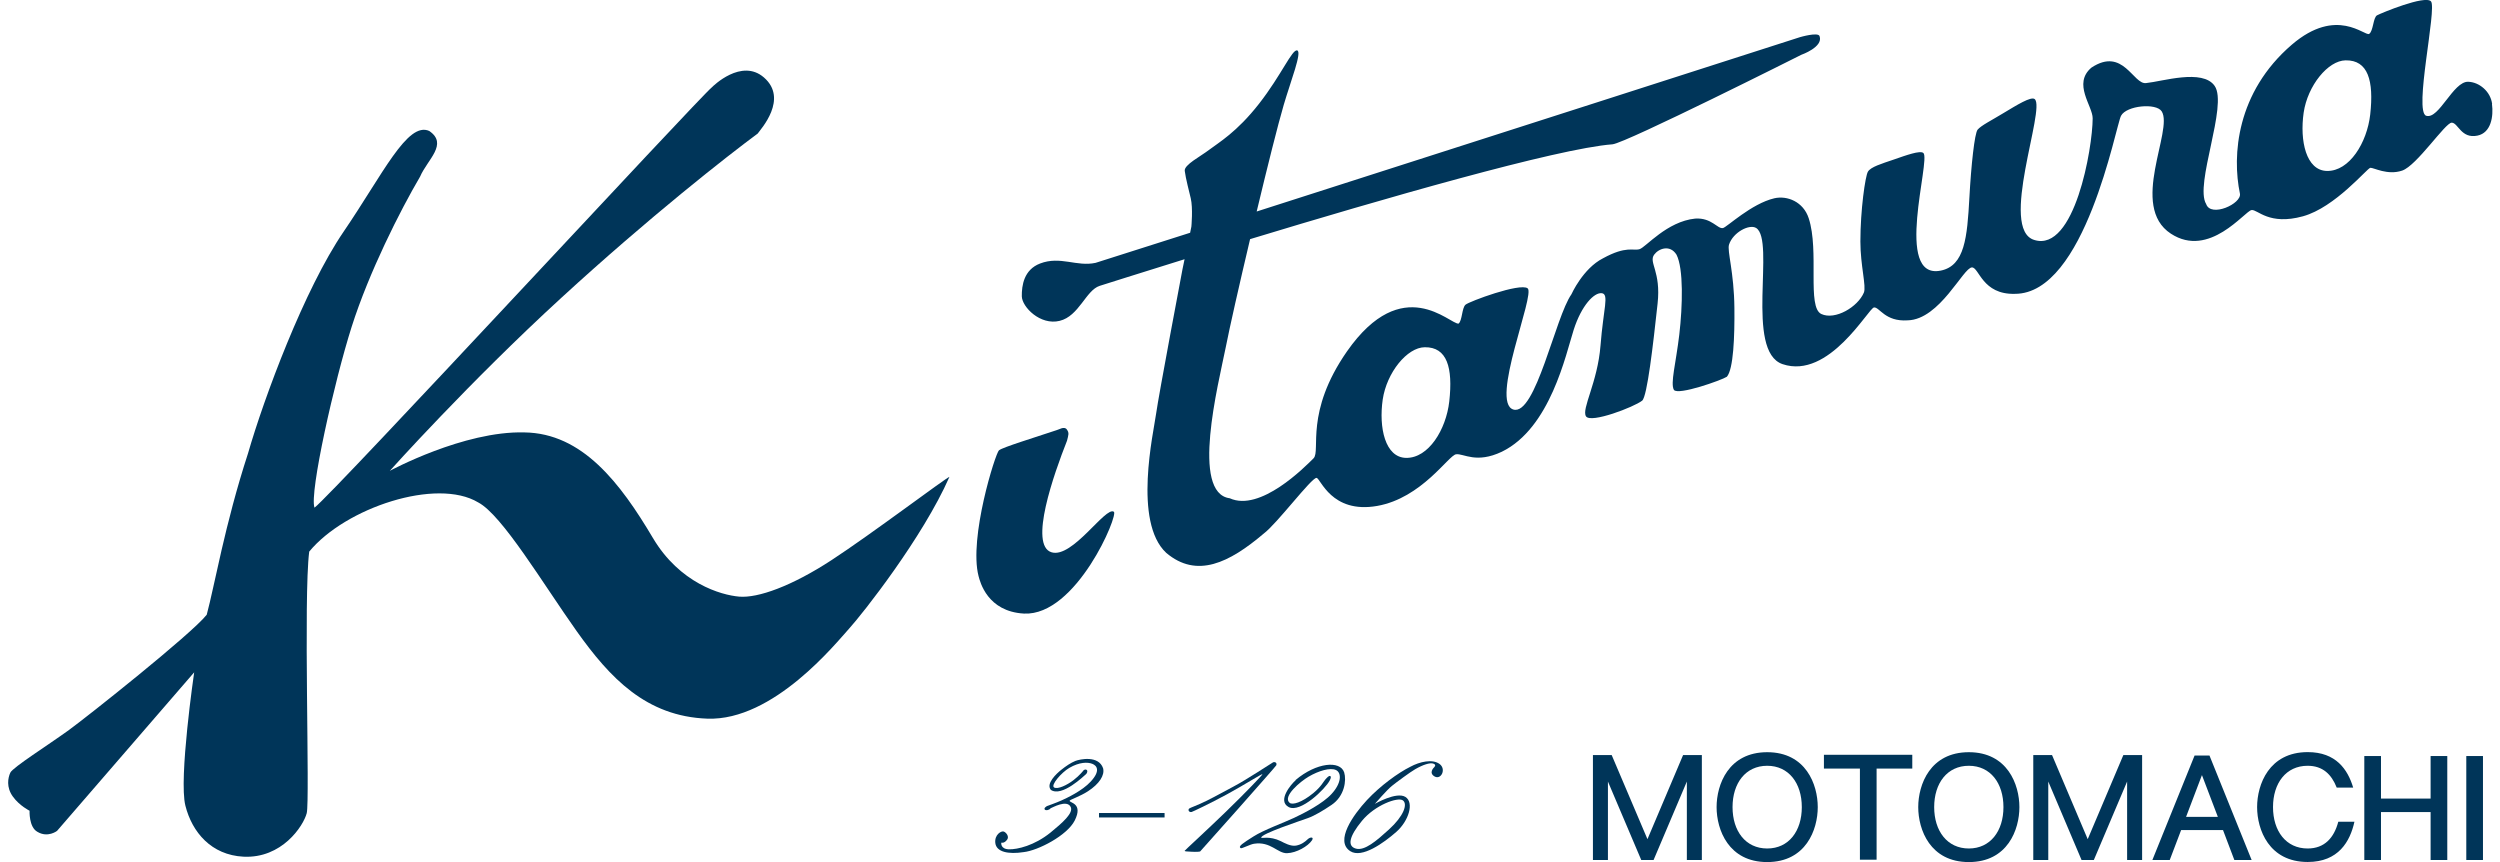
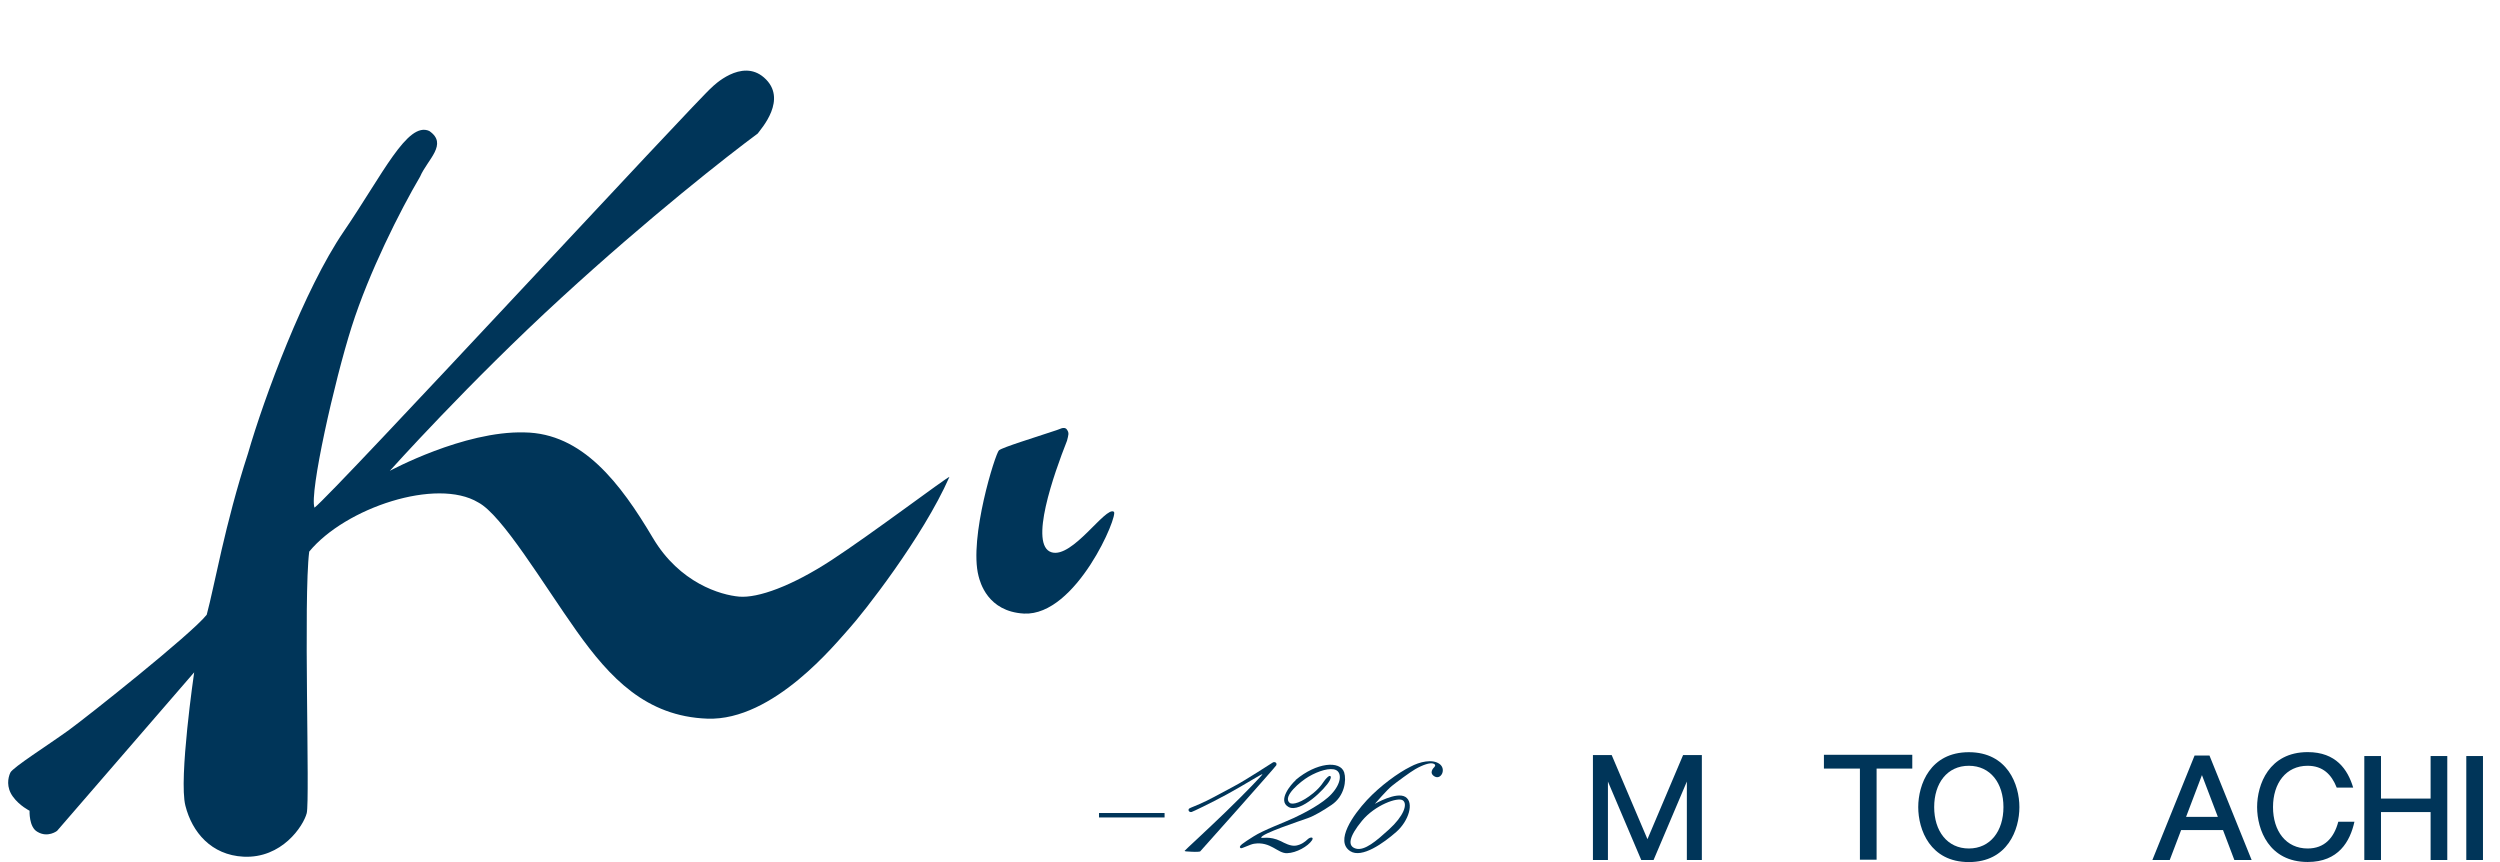
<svg xmlns="http://www.w3.org/2000/svg" width="58" height="20" viewBox="0 0 58 20" fill="none">
  <g clip-path="url(#clip0_1218_9858)">
    <path d="M1.614 16.925C2.008 16.64 4.441 14.711 4.796 14.262C4.976 13.597 5.216 12.17 5.754 10.518C6.126 9.228 7.061 6.708 7.973 5.373C8.884 4.038 9.451 2.813 9.958 3.038C10.404 3.343 9.917 3.699 9.746 4.098C9.278 4.895 8.562 6.314 8.159 7.58C7.757 8.844 7.174 11.438 7.296 11.778C7.722 11.459 16.231 2.25 16.517 2.024C16.539 2.001 17.202 1.345 17.723 1.797C18.296 2.294 17.649 2.997 17.578 3.099C16.875 3.619 15.081 5.022 13.022 6.91C10.878 8.875 9.043 10.924 9.043 10.924C9.043 10.924 10.758 9.994 12.165 10.032C13.51 10.049 14.389 11.202 15.148 12.482C15.77 13.529 16.721 13.805 17.151 13.842C17.583 13.878 18.364 13.601 19.293 12.994C20.221 12.388 21.924 11.101 22.027 11.063C21.405 12.477 20.007 14.245 19.702 14.581C19.397 14.916 17.948 16.727 16.411 16.673C14.99 16.621 14.151 15.729 13.376 14.639C12.602 13.549 11.648 11.945 11.094 11.656C10.131 11.077 8.014 11.778 7.174 12.797C7.037 13.864 7.193 18.566 7.116 18.866C7.037 19.166 6.538 19.921 5.646 19.875C4.904 19.836 4.457 19.311 4.301 18.691C4.143 18.069 4.505 15.598 4.505 15.598L1.323 19.277C1.323 19.277 1.109 19.443 0.869 19.299C0.667 19.19 0.686 18.809 0.686 18.809C0.686 18.809 0.453 18.695 0.298 18.48C0.142 18.264 0.184 18.045 0.24 17.925C0.297 17.803 1.111 17.29 1.607 16.931L1.614 16.925Z" fill="#003559" />
    <path d="M23.179 10.446C23.263 10.376 24.013 10.148 24.512 9.98C24.558 9.973 24.69 9.879 24.75 9.963C24.812 10.047 24.786 10.093 24.755 10.224C24.453 10.988 23.861 12.658 24.399 12.814C24.884 12.956 25.649 11.742 25.84 11.872C25.963 11.925 24.973 14.295 23.756 14.235C22.908 14.188 22.738 13.501 22.702 13.364C22.475 12.482 23.093 10.517 23.177 10.446H23.179Z" fill="#003559" />
-     <path d="M57.817 2.409C57.78 2.123 57.521 1.905 57.262 1.897C56.914 1.886 56.584 2.776 56.289 2.686C55.994 2.597 56.541 0.194 56.399 0.032C56.263 -0.12 55.24 0.305 55.148 0.355C55.056 0.404 55.062 0.721 54.965 0.786C54.867 0.851 54.214 0.142 53.172 1.035C51.881 2.143 51.783 3.613 51.966 4.491C52.014 4.725 51.291 5.054 51.183 4.734C50.907 4.285 51.692 2.441 51.38 1.993C51.101 1.59 50.162 1.891 49.792 1.927C49.492 1.974 49.261 1.079 48.521 1.569C48.08 1.943 48.552 2.46 48.55 2.746C48.548 3.435 48.132 5.854 47.198 5.568C46.365 5.325 47.467 2.517 47.205 2.299C47.121 2.231 46.794 2.435 46.473 2.628C46.218 2.784 45.958 2.913 45.88 3.009C45.81 3.098 45.731 3.828 45.69 4.581C45.639 5.51 45.582 6.165 45.026 6.278C43.927 6.502 44.798 3.708 44.623 3.55C44.549 3.483 44.225 3.601 43.929 3.704C43.653 3.798 43.403 3.872 43.336 3.982C43.274 4.085 43.161 4.874 43.161 5.604C43.161 6.159 43.302 6.644 43.242 6.788C43.101 7.122 42.575 7.434 42.255 7.285C41.917 7.129 42.211 5.824 41.962 5.063C41.837 4.679 41.462 4.532 41.165 4.6C40.633 4.724 40.062 5.272 39.973 5.291C39.844 5.316 39.712 5.047 39.33 5.071C38.672 5.137 38.184 5.736 38.037 5.781C37.888 5.825 37.733 5.695 37.189 5.993C36.723 6.23 36.457 6.828 36.457 6.828C36.084 7.354 35.626 9.655 35.11 9.501C34.562 9.338 35.624 6.824 35.441 6.689C35.263 6.557 34.086 6.994 34 7.069C33.914 7.145 33.926 7.436 33.839 7.508C33.64 7.53 32.544 6.302 31.25 8.152C30.265 9.567 30.644 10.455 30.476 10.631C30.27 10.837 29.239 11.882 28.531 11.56C27.623 11.442 28.26 8.935 28.437 8.058C28.524 7.612 28.752 6.605 29.002 5.548C32.031 4.628 36.121 3.446 37.41 3.348C37.718 3.32 41.791 1.271 41.791 1.271C41.791 1.271 42.306 1.091 42.214 0.839C42.185 0.737 41.76 0.862 41.76 0.862C41.76 0.862 33.98 3.362 29.155 4.907C29.403 3.87 29.65 2.885 29.782 2.435C29.945 1.879 30.213 1.204 30.095 1.17C29.977 1.136 29.73 1.741 29.211 2.405C28.692 3.07 28.267 3.312 28.056 3.473C27.846 3.634 27.471 3.822 27.486 3.963C27.505 4.127 27.596 4.475 27.625 4.599C27.68 4.828 27.64 5.257 27.64 5.257L27.611 5.4C26.305 5.817 25.45 6.089 25.418 6.098C24.979 6.194 24.602 5.933 24.131 6.113C23.753 6.257 23.703 6.625 23.706 6.874C23.711 7.122 24.135 7.554 24.583 7.444C25.034 7.335 25.192 6.735 25.512 6.632C25.599 6.605 26.369 6.36 27.482 6.014L27.434 6.245C27.434 6.245 26.879 9.177 26.821 9.602C26.763 10.027 26.285 12.108 27.056 12.826C27.767 13.428 28.519 13.057 29.316 12.381C29.626 12.151 30.429 11.077 30.544 11.087C30.637 11.094 30.885 11.923 31.948 11.738C32.987 11.556 33.608 10.559 33.782 10.539C33.959 10.518 34.247 10.763 34.843 10.48C35.969 9.931 36.327 8.221 36.51 7.65C36.693 7.08 36.986 6.781 37.161 6.802C37.336 6.823 37.199 7.158 37.132 8.015C37.065 8.873 36.683 9.494 36.796 9.66C36.908 9.828 37.912 9.442 38.098 9.295C38.215 9.202 38.352 8 38.456 7.044C38.539 6.295 38.244 6.091 38.376 5.909C38.482 5.764 38.744 5.668 38.895 5.909C39.06 6.231 39.037 7.097 38.96 7.76C38.881 8.43 38.748 8.896 38.835 9.046C38.933 9.178 39.944 8.82 40.064 8.74C40.216 8.562 40.245 7.813 40.238 7.146C40.23 6.31 40.067 5.825 40.113 5.676C40.206 5.387 40.588 5.193 40.742 5.289C41.196 5.572 40.475 8.149 41.355 8.448C42.435 8.813 43.35 7.146 43.477 7.133C43.603 7.119 43.73 7.468 44.258 7.432C45.005 7.414 45.548 6.204 45.75 6.204C45.915 6.204 45.99 6.838 46.744 6.817C48.375 6.823 49.083 2.925 49.208 2.686C49.333 2.448 50.025 2.383 50.152 2.584C50.428 3.021 49.391 4.785 50.364 5.421C51.257 6.005 52.081 4.893 52.237 4.873C52.377 4.856 52.638 5.236 53.428 5.018C54.178 4.811 54.92 3.9 54.992 3.893C55.066 3.886 55.39 4.074 55.73 3.958C56.072 3.841 56.728 2.848 56.879 2.846C57.029 2.846 57.096 3.226 57.478 3.146C57.792 3.081 57.852 2.702 57.814 2.414L57.817 2.409ZM33.623 9.314C33.549 9.967 33.142 10.631 32.621 10.623C32.134 10.614 31.985 9.92 32.079 9.269C32.172 8.642 32.645 8.061 33.053 8.056C33.572 8.048 33.711 8.527 33.623 9.314ZM54.989 2.657C54.915 3.31 54.507 3.975 53.986 3.966C53.5 3.958 53.351 3.264 53.445 2.613C53.537 1.986 54.01 1.405 54.418 1.4C54.939 1.391 55.076 1.871 54.989 2.657Z" fill="#003559" />
    <path d="M39.048 17.517L38.221 19.469L37.391 17.517H36.956V19.952H37.304V18.132L38.077 19.952H38.363L39.135 18.132V19.952H39.483V17.517H39.048Z" fill="#003559" />
-     <path d="M49.262 17.517L48.435 19.469L47.607 17.517H47.172V19.952H47.52V18.132L48.292 19.952H48.577L49.349 18.132V19.952H49.697V17.517H49.262Z" fill="#003559" />
-     <path d="M40.999 20C40.101 20 39.825 19.248 39.825 18.725C39.825 18.203 40.099 17.451 40.999 17.451C41.898 17.451 42.172 18.203 42.172 18.725C42.172 19.248 41.898 20 40.999 20ZM40.999 17.766C40.497 17.766 40.195 18.17 40.195 18.725C40.195 19.28 40.497 19.685 40.999 19.685C41.501 19.685 41.802 19.28 41.802 18.725C41.802 18.17 41.499 17.766 40.999 17.766Z" fill="#003559" />
    <path d="M45.677 20C44.779 20 44.503 19.248 44.503 18.725C44.503 18.203 44.779 17.451 45.677 17.451C46.574 17.451 46.85 18.203 46.85 18.725C46.85 19.248 46.576 20 45.677 20ZM45.677 17.766C45.175 17.766 44.873 18.17 44.873 18.725C44.873 19.28 45.176 19.685 45.677 19.685C46.177 19.685 46.48 19.28 46.48 18.725C46.48 18.17 46.179 17.766 45.677 17.766Z" fill="#003559" />
    <path d="M44.365 17.511H42.315V17.831H43.15V19.945H43.537V17.831H44.365V17.511Z" fill="#003559" />
    <path d="M57.605 17.54H57.218V19.952H57.605V17.54Z" fill="#003559" />
    <path d="M56.39 17.54V18.527H55.239V17.54H54.852V19.952H55.239V18.84H56.39V19.952H56.777V17.54H56.39Z" fill="#003559" />
    <path d="M51.837 19.952H52.238L51.26 17.529H50.914L49.935 19.952H50.338L50.602 19.258H51.574L51.837 19.952ZM50.717 18.951L51.085 17.982L51.454 18.951H50.715H50.717Z" fill="#003559" />
    <path d="M27.018 18.862H25.497V18.965H27.018V18.862Z" fill="#003559" />
-     <path d="M24.377 18.321C24.263 18.179 24.511 17.947 24.621 17.86C24.73 17.773 24.842 17.697 24.948 17.654C25.054 17.613 25.488 17.519 25.592 17.824C25.633 17.987 25.503 18.187 25.241 18.357C25.051 18.48 24.823 18.552 24.816 18.576C24.802 18.629 25.14 18.626 24.933 19.037C24.758 19.383 24.083 19.733 23.749 19.769C23.399 19.823 23.115 19.77 23.091 19.556C23.07 19.364 23.23 19.27 23.288 19.292C23.346 19.315 23.416 19.407 23.368 19.476C23.3 19.575 23.23 19.549 23.23 19.549C23.23 19.549 23.204 19.698 23.406 19.704C23.606 19.709 24 19.616 24.371 19.316C24.648 19.09 24.915 18.857 24.838 18.717C24.746 18.545 24.413 18.739 24.371 18.753C24.367 18.778 24.27 18.818 24.239 18.782C24.208 18.746 24.29 18.701 24.29 18.701C24.29 18.701 24.516 18.621 24.629 18.569C24.742 18.518 25.109 18.348 25.306 18.131C25.534 17.884 25.452 17.764 25.342 17.721C25.234 17.678 25.044 17.678 24.808 17.815C24.626 17.922 24.367 18.218 24.456 18.27C24.542 18.317 24.753 18.215 24.902 18.102C25.052 17.988 25.143 17.867 25.143 17.867C25.143 17.867 25.178 17.841 25.208 17.86C25.241 17.879 25.222 17.941 25.193 17.963C25.164 17.985 24.631 18.511 24.374 18.321" fill="#003559" />
    <path d="M30.059 18.095C30.541 17.689 31.092 17.636 31.185 17.92C31.241 18.103 31.195 18.47 30.892 18.674C30.703 18.801 30.505 18.922 30.343 18.98C30.182 19.039 29.245 19.346 29.261 19.434C29.264 19.457 29.451 19.387 29.715 19.515C29.795 19.556 29.944 19.64 30.068 19.618C30.191 19.596 30.277 19.53 30.337 19.472C30.397 19.414 30.489 19.414 30.439 19.494C30.347 19.633 30.078 19.788 29.859 19.794C29.639 19.801 29.482 19.515 29.093 19.575C28.998 19.59 28.81 19.692 28.786 19.678C28.712 19.635 28.844 19.558 29.079 19.407C29.314 19.256 29.788 19.085 30.021 18.975C30.256 18.866 30.695 18.638 30.892 18.42C31.12 18.174 31.133 17.932 30.995 17.865C30.863 17.802 30.594 17.881 30.359 18.019C30.177 18.125 29.744 18.48 29.92 18.626C29.985 18.679 30.198 18.622 30.469 18.4C30.654 18.247 30.702 18.136 30.746 18.086C30.792 18.036 30.832 17.988 30.863 18.006C30.893 18.023 30.864 18.076 30.849 18.108C30.75 18.3 30.171 18.867 29.898 18.724C29.626 18.578 29.953 18.194 30.059 18.102V18.095Z" fill="#003559" />
    <path d="M27.589 18.759C27.603 18.742 27.77 18.688 27.983 18.583C28.207 18.473 28.461 18.329 28.619 18.247C28.925 18.086 29.462 17.728 29.54 17.683C29.581 17.672 29.633 17.697 29.609 17.756C29.595 17.788 27.856 19.746 27.844 19.753C27.832 19.76 27.757 19.767 27.639 19.76C27.522 19.753 27.488 19.755 27.484 19.738C27.484 19.731 28.003 19.256 28.442 18.831C28.912 18.376 29.299 17.968 29.29 17.961C29.273 17.949 28.869 18.209 28.464 18.429C28.07 18.643 27.663 18.835 27.645 18.838C27.591 18.849 27.553 18.801 27.587 18.758L27.589 18.759Z" fill="#003559" />
    <path d="M33.264 17.809C33.264 17.809 33.346 17.744 33.248 17.714C33.175 17.692 33.019 17.738 32.832 17.846C32.717 17.912 32.4 18.146 32.291 18.234C32.181 18.321 31.896 18.65 31.896 18.65C31.896 18.65 32.398 18.359 32.606 18.489C32.813 18.619 32.683 19.047 32.393 19.301C32.104 19.555 31.595 19.921 31.326 19.747C30.961 19.512 31.398 18.902 31.713 18.562C32.025 18.227 32.445 17.924 32.722 17.788C32.935 17.672 33.231 17.603 33.396 17.723C33.56 17.841 33.435 18.096 33.286 18.016C33.137 17.934 33.264 17.81 33.264 17.81V17.809ZM32.225 19.243C32.565 18.934 32.664 18.655 32.547 18.569C32.431 18.484 31.898 18.677 31.597 19.044C31.295 19.411 31.254 19.633 31.458 19.688C31.66 19.743 31.929 19.512 32.225 19.243Z" fill="#003559" />
    <path d="M54.248 19.066C54.149 19.438 53.929 19.685 53.537 19.685C53.035 19.685 52.734 19.28 52.734 18.725C52.734 18.17 53.035 17.766 53.537 17.766C53.888 17.766 54.091 17.965 54.212 18.273H54.594C54.468 17.852 54.195 17.449 53.539 17.449C52.641 17.449 52.365 18.201 52.365 18.724C52.365 19.246 52.639 19.998 53.539 19.998C54.253 19.998 54.522 19.522 54.623 19.064H54.25L54.248 19.066Z" fill="#003559" />
  </g>
  <defs>
    <clipPath id="clip0_1218_9858">
      <rect width="57.63" height="20" fill="white" transform="translate(0.197)" />
    </clipPath>
  </defs>
</svg>